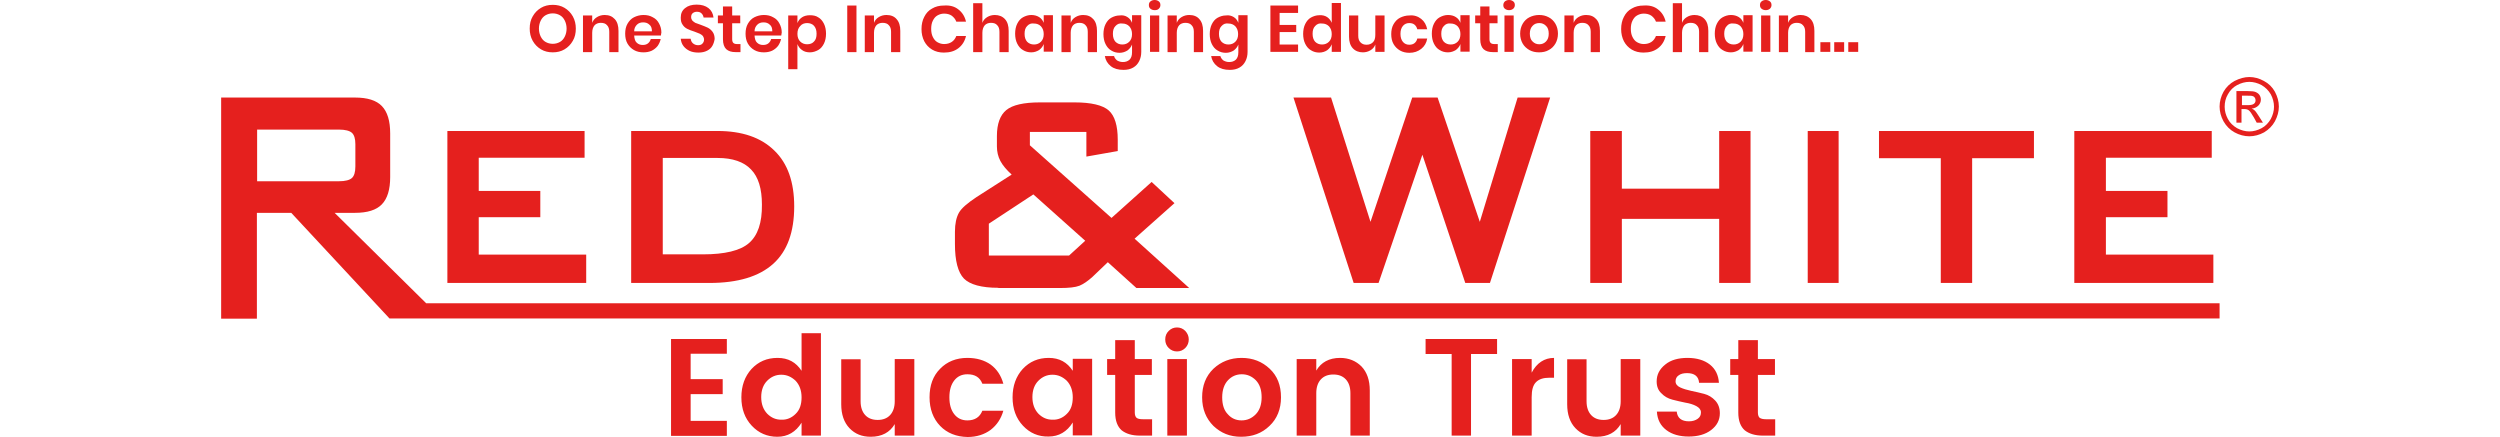
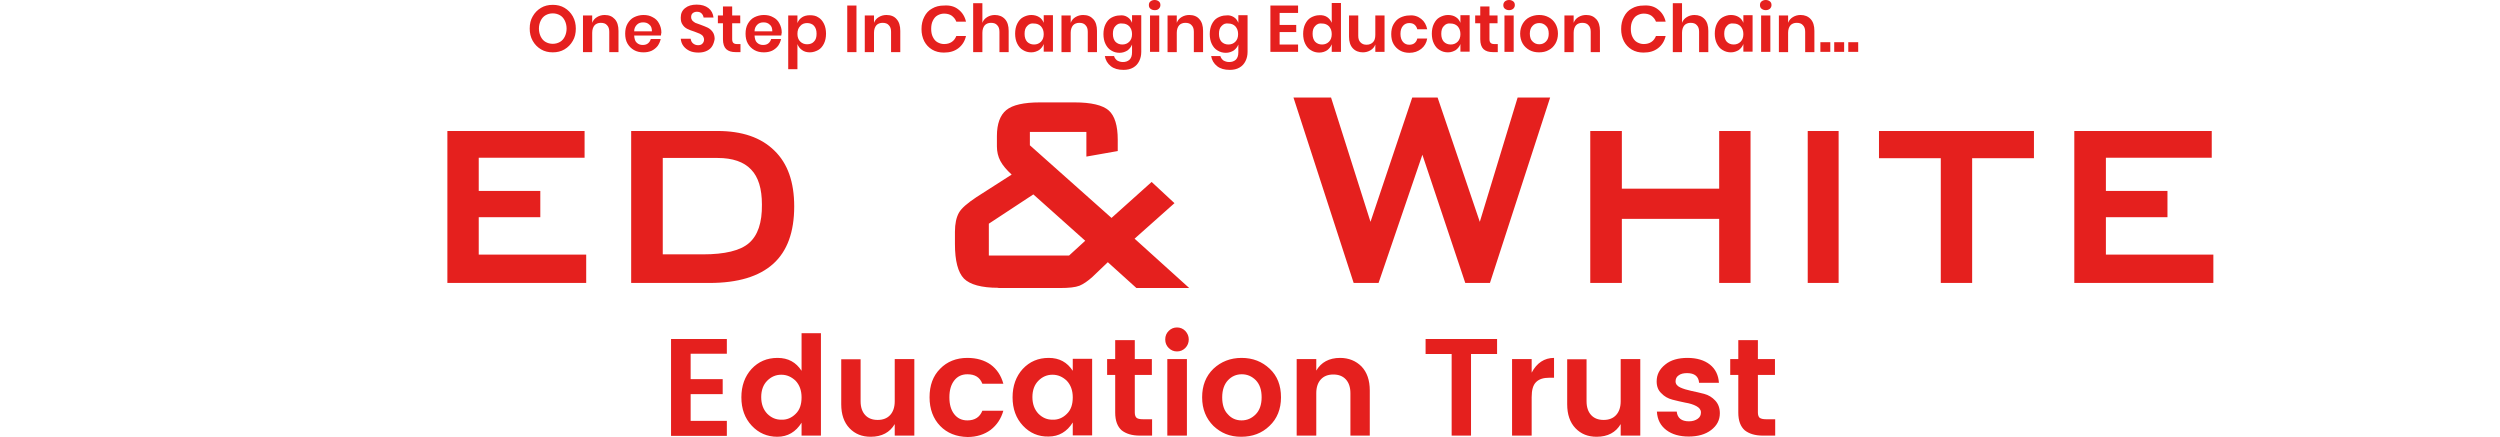
<svg xmlns="http://www.w3.org/2000/svg" height="437" viewBox="93.8 50 892.3 189.5" width="2500">
  <g fill="#e5201e">
    <g clip-rule="evenodd" fill-rule="evenodd">
-       <path d="m973.3 83.4c2.2 0 4.3.6 6.3 1.7 2.1 1.1 3.7 2.7 4.8 4.7 1.1 2.1 1.7 4.2 1.7 6.4s-.6 4.3-1.7 6.4c-1.1 2-2.7 3.6-4.7 4.8-2 1.1-4.2 1.7-6.4 1.7s-4.4-.6-6.4-1.7-3.6-2.7-4.8-4.8c-1.1-2-1.7-4.2-1.7-6.4s.6-4.4 1.7-6.4c1.2-2.1 2.8-3.6 4.8-4.7 2.2-1.1 4.3-1.7 6.4-1.7zm0 2.1c-1.8 0-3.6.5-5.3 1.4s-3 2.2-4 4c-1 1.7-1.4 3.5-1.4 5.4s.5 3.6 1.4 5.3 2.3 3 4 4c1.7.9 3.5 1.4 5.3 1.4s3.6-.5 5.3-1.4 3-2.3 4-4c.9-1.7 1.4-3.5 1.4-5.3 0-1.9-.5-3.7-1.4-5.4-1-1.7-2.3-3-4-4-1.7-.9-3.5-1.4-5.3-1.4zm-5.6 17.9v-13.9h4.8c1.6 0 2.8.1 3.5.4s1.3.7 1.7 1.3.6 1.3.6 2c0 1-.4 1.9-1.1 2.6s-1.7 1.2-2.9 1.3c.5.2.9.4 1.2.7.6.5 1.2 1.5 2 2.7l1.7 2.7h-2.7l-1.2-2.2c-1-1.7-1.7-2.8-2.3-3.2-.4-.3-1-.5-1.8-.5h-1.3v5.9h-2.2zm2.2-7.8h2.7c1.3 0 2.2-.2 2.7-.6s.7-.9.7-1.5c0-.4-.1-.8-.3-1.1s-.5-.6-.9-.7c-.4-.2-1.2-.2-2.2-.2h-2.5v4.1zm-9.4 85.9h-777.8l-39.7-39.2h8.8c5.4 0 9.3-1.2 11.7-3.7s3.6-6.4 3.6-11.8v-18.9c0-5.5-1.2-9.4-3.6-11.9s-6.3-3.7-11.7-3.7h-58v95.9h15.5v-45.9h14.9l42.6 45.8h793.6v-6.6zm-851.1-52.9v-22.4h35.5c2.7 0 4.6.5 5.6 1.4s1.5 2.6 1.5 4.9v9.7c0 2.4-.5 4.1-1.5 5s-2.9 1.4-5.6 1.4z" />
      <path d="m191.9 172.7v-65.9h59.5v11.6h-45.9v14.4h26.7v11.4h-26.7v16.2h46.6v12.3zm141.8-57.4c-5.8-5.7-14-8.5-24.7-8.5h-37.4v65.9h34c12.3 0 21.5-2.8 27.6-8.3s9.1-13.8 9.1-24.9c0-10.5-2.8-18.6-8.6-24.2zm-11 40.1c-3.8 3.3-10.5 4.9-20 4.9h-17.4v-41.8h23.8c6.5 0 11.4 1.7 14.5 5 3.2 3.3 4.7 8.4 4.7 15.2.1 7.9-1.8 13.4-5.6 16.7zm262.2 17.3-26.1-80.4h16.3l17.1 53.9 18.1-53.9h11l18.3 53.9 16.4-53.9h14.1l-26.1 80.4h-10.7l-18.6-55.6-19 55.6zm102.6 0v-65.9h13.7v25h42.2v-25h13.6v65.9h-13.6v-27.8h-42.2v27.8zm94.3 0v-65.9h13.4v65.9zm71.3-54.1v54.1h-13.6v-54.1h-26.8v-11.8h67.2v11.8zm44.3 54.1v-65.9h59.6v11.6h-45.9v14.4h26.7v11.4h-26.7v16.2h46.6v12.3zm-470.7-11.9h34.8l7-6.4-22.5-20.1-19.3 12.7zm4.1 14c-7.3 0-12.3-1.4-14.9-4-2.6-2.7-3.9-7.7-3.9-15v-5.3c0-3.5.6-6.2 1.7-8.2s3.7-4.2 7.6-6.8l15.3-9.8c-2.2-2-3.9-4-4.9-5.9s-1.5-4-1.5-6.3v-4.5c0-5.3 1.4-9.1 4.1-11.3s7.6-3.3 14.5-3.3h15.1c7.2 0 12.2 1.2 14.8 3.5s3.9 6.6 3.9 12.7v4.9l-13.6 2.4v-10.7h-24.5v5.8l35.4 31.5 17.4-15.6 9.9 9.2-17.3 15.4 23.7 21.4h-22.9l-12.4-11.2-6.7 6.4c-2 1.8-3.9 3.1-5.6 3.8-1.8.7-4.6 1-8.5 1h-26.7z" />
    </g>
    <path d="m242.7 53.4c1.5.9 2.7 2.1 3.6 3.7s1.3 3.4 1.3 5.3c0 2-.4 3.8-1.3 5.3-.9 1.6-2.1 2.8-3.6 3.7s-3.2 1.3-5.1 1.3-3.6-.4-5.1-1.3-2.7-2.1-3.6-3.7-1.3-3.4-1.3-5.3c0-2 .4-3.8 1.3-5.3.9-1.6 2.1-2.8 3.6-3.7s3.2-1.3 5.1-1.3 3.6.4 5.1 1.3zm-8.2 3.2c-.9.5-1.6 1.3-2.1 2.3s-.8 2.2-.8 3.5.3 2.5.8 3.5 1.2 1.8 2.1 2.3 1.9.8 3.1.8 2.2-.3 3.1-.8 1.6-1.3 2.1-2.3.8-2.2.8-3.5-.3-2.5-.8-3.5-1.2-1.8-2.1-2.3-1.9-.8-3.1-.8-2.2.3-3.1.8zm30 1.7c1.1 1.2 1.6 2.9 1.6 5.1v9.2h-4v-8.8c0-1.3-.3-2.2-1-2.9-.6-.7-1.5-1-2.7-1-1.1 0-2.1.4-2.7 1.1s-1 1.8-1 3.2v8.4h-4v-15.9h4v3.2c.4-1.1 1.1-1.9 2.1-2.5s2.1-.9 3.3-.9c1.9 0 3.3.6 4.4 1.8zm20 7.1h-11.6c.1 1.4.4 2.5 1.1 3.1.7.7 1.6 1 2.6 1 .9 0 1.7-.2 2.3-.7s1-1.1 1.2-1.9h4.3c-.2 1.1-.7 2.1-1.3 3-.7.9-1.6 1.6-2.6 2.1-1.1.5-2.3.7-3.6.7-1.5 0-2.9-.3-4.1-1s-2.1-1.6-2.8-2.8-1-2.7-1-4.3.3-3.1 1-4.3 1.6-2.2 2.8-2.8 2.6-1 4.1-1c1.6 0 2.9.3 4.1 1 1.2.6 2.1 1.5 2.7 2.7.6 1.1 1 2.4 1 3.9-.1.3-.1.8-.2 1.3zm-5-4.7c-.7-.7-1.6-1-2.7-1s-2 .3-2.7 1-1.2 1.6-1.2 2.9h7.7c0-1.3-.3-2.3-1.1-2.9zm27.3 9.2c-.5.9-1.3 1.6-2.3 2.1s-2.2.8-3.7.8c-1.4 0-2.7-.2-3.8-.7s-2-1.2-2.7-2.1-1.1-2-1.2-3.2h4.3c.1.8.4 1.5 1 2s1.3.8 2.2.8c.8 0 1.5-.2 1.9-.7.4-.4.7-1 .7-1.7 0-.6-.2-1.1-.5-1.6-.4-.4-.8-.7-1.4-1-.6-.2-1.3-.5-2.3-.9-1.3-.4-2.3-.8-3.1-1.2s-1.5-1-2-1.8c-.6-.8-.8-1.8-.8-3.1 0-1.7.6-3.1 1.9-4.1 1.2-1 2.9-1.5 5-1.5s3.8.5 5.1 1.5 2 2.4 2.2 4.1h-4.3c-.1-.7-.4-1.3-.9-1.8s-1.2-.7-2-.7c-.7 0-1.3.2-1.8.6s-.7 1-.7 1.7c0 .6.2 1.1.5 1.5.4.4.8.7 1.3 1 .5.2 1.3.5 2.2.8 1.3.5 2.4.9 3.2 1.3s1.5 1 2.1 1.8.9 1.9.9 3.1c-.2 1.2-.5 2.1-1 3zm12.2-.8v3.5h-2.1c-1.8 0-3.1-.4-4.1-1.3-.9-.9-1.4-2.3-1.4-4.3v-6.9h-2.2v-3.4h2.2v-3.9h4v3.9h3.5v3.4h-3.5v6.9c0 .8.2 1.3.5 1.6s.8.5 1.5.5zm17.7-3.7h-11.6c.1 1.4.4 2.5 1.1 3.1.7.7 1.6 1 2.6 1 .9 0 1.7-.2 2.3-.7s1-1.1 1.2-1.9h4.3c-.2 1.1-.7 2.1-1.3 3-.7.9-1.6 1.6-2.6 2.1-1.1.5-2.3.7-3.6.7-1.5 0-2.9-.3-4.1-1s-2.1-1.6-2.8-2.8-1-2.7-1-4.3.3-3.1 1-4.3 1.6-2.2 2.8-2.8 2.6-1 4.1-1c1.6 0 2.9.3 4.1 1 1.2.6 2.1 1.5 2.7 2.7.6 1.1 1 2.4 1 3.9-.1.3-.1.8-.2 1.3zm-5-4.7c-.7-.7-1.6-1-2.7-1s-2 .3-2.7 1-1.2 1.6-1.2 2.9h7.7c0-1.3-.3-2.3-1.1-2.9zm21-3.2c1.1.6 1.9 1.6 2.5 2.8s.9 2.7.9 4.3-.3 3.1-.9 4.3-1.4 2.2-2.5 2.8-2.3 1-3.6 1-2.5-.3-3.4-1c-.9-.6-1.6-1.5-2-2.6v10.9h-4v-23.3h4v3.3c.4-1.1 1.1-1.9 2-2.5s2.1-.9 3.4-.9 2.6.2 3.6.9zm-7.8 3.8c-.8.8-1.2 1.9-1.2 3.4 0 1.4.4 2.5 1.2 3.3s1.8 1.2 3 1.2c1.3 0 2.3-.4 3-1.2.8-.8 1.1-1.9 1.1-3.4s-.4-2.6-1.1-3.4-1.8-1.2-3-1.2-2.3.4-3 1.3zm24.4-8.9v20.2h-4v-20.2zm17.4 5.9c1.1 1.2 1.6 2.9 1.6 5.1v9.2h-4v-8.8c0-1.3-.3-2.2-1-2.9-.6-.7-1.5-1-2.7-1-1.1 0-2.1.4-2.7 1.1s-1 1.8-1 3.2v8.4h-4v-15.9h4v3.2c.4-1.1 1.1-1.9 2.1-2.5s2.1-.9 3.3-.9c1.9 0 3.4.6 4.4 1.8zm26.8-4.2c1.7 1.3 2.8 3.1 3.3 5.3h-4.2c-.4-1.1-1.1-1.9-2-2.6-.9-.6-2-.9-3.3-.9-1.1 0-2 .3-2.9.8s-1.5 1.3-2 2.3-.7 2.2-.7 3.5.2 2.5.7 3.5 1.1 1.8 2 2.3 1.8.8 2.9.8c1.3 0 2.4-.3 3.3-.9s1.6-1.5 2-2.6h4.2c-.5 2.2-1.6 4-3.3 5.3s-3.7 1.9-6.3 1.9c-1.9 0-3.6-.4-5.1-1.3s-2.6-2.1-3.4-3.6c-.8-1.6-1.2-3.3-1.2-5.3s.4-3.8 1.2-5.3c.8-1.6 1.9-2.8 3.4-3.6 1.5-.9 3.2-1.3 5.1-1.3 2.6-.2 4.7.4 6.3 1.7zm20.2 4.2c1.1 1.2 1.6 2.9 1.6 5.1v9.2h-4v-8.8c0-1.3-.3-2.2-1-2.9-.6-.7-1.5-1-2.7-1-1.1 0-2.1.4-2.7 1.1s-1 1.8-1 3.2v8.4h-4v-21.2h4v8.5c.4-1.1 1.1-1.9 2.1-2.5s2.1-.9 3.3-.9c1.8 0 3.3.6 4.4 1.8zm14.8-.9c1 .6 1.6 1.5 2 2.5v-3.3h4v15.8h-4v-3.3c-.4 1.1-1.1 1.9-2 2.6-1 .6-2.1 1-3.4 1s-2.5-.3-3.6-1c-1.1-.6-1.9-1.6-2.5-2.8s-.9-2.7-.9-4.3.3-3.1.9-4.3 1.4-2.2 2.5-2.8 2.3-1 3.6-1 2.4.3 3.4.9zm-5.2 3.9c-.8.8-1.1 1.9-1.1 3.4s.4 2.6 1.1 3.4c.8.8 1.8 1.2 3 1.2s2.2-.4 3-1.2 1.2-1.9 1.2-3.3-.4-2.5-1.2-3.4c-.8-.8-1.8-1.2-3-1.2-1.2-.2-2.2.2-3 1.1zm28.7-3c1.1 1.2 1.6 2.9 1.6 5.1v9.2h-4v-8.8c0-1.3-.3-2.2-1-2.9-.6-.7-1.5-1-2.7-1-1.1 0-2.1.4-2.7 1.1s-1 1.8-1 3.2v8.4h-4v-15.9h4v3.2c.4-1.1 1.1-1.9 2.1-2.5s2.1-.9 3.3-.9c1.9 0 3.3.6 4.4 1.8zm14.8-.9c1 .6 1.6 1.5 2 2.5v-3.3h4v15.9c0 1.5-.3 2.8-.9 4s-1.4 2.1-2.6 2.8-2.6 1-4.2 1c-2.3 0-4.1-.5-5.5-1.6s-2.3-2.6-2.6-4.4h4c.2.8.7 1.4 1.3 1.9.7.4 1.5.7 2.5.7 1.2 0 2.1-.3 2.9-1 .7-.7 1.1-1.7 1.1-3.2v-3.4c-.4 1.1-1.1 1.9-2 2.6-1 .6-2.1 1-3.4 1s-2.5-.3-3.6-1c-1.1-.6-1.9-1.6-2.5-2.8s-.9-2.7-.9-4.3.3-3.1.9-4.3 1.4-2.2 2.5-2.8 2.3-1 3.6-1c1.3-.2 2.5.1 3.4.7zm-5.2 3.9c-.8.8-1.1 1.9-1.1 3.4s.4 2.6 1.1 3.4c.8.8 1.8 1.2 3 1.2s2.2-.4 3-1.2 1.2-1.9 1.2-3.3-.4-2.5-1.2-3.4c-.8-.8-1.8-1.2-3-1.2-1.2-.2-2.2.2-3 1.1zm15.2-10.7c.5-.4 1.1-.6 1.8-.6s1.3.2 1.8.6.7.9.7 1.6c0 .6-.2 1.1-.7 1.6s-1.1.6-1.8.6-1.3-.2-1.8-.6-.7-.9-.7-1.6.2-1.2.7-1.6zm3.8 6.1v15.8h-4v-15.8zm17.4 1.6c1.1 1.2 1.6 2.9 1.6 5.1v9.2h-4v-8.8c0-1.3-.3-2.2-1-2.9-.6-.7-1.5-1-2.7-1-1.1 0-2.1.4-2.7 1.1s-1 1.8-1 3.2v8.4h-4v-15.9h4v3.2c.4-1.1 1.1-1.9 2.1-2.5s2.1-.9 3.3-.9c1.9 0 3.4.6 4.4 1.8zm14.9-.9c1 .6 1.6 1.5 2 2.5v-3.3h4v15.9c0 1.5-.3 2.8-.9 4s-1.4 2.1-2.6 2.8-2.6 1-4.2 1c-2.3 0-4.1-.5-5.5-1.6s-2.3-2.6-2.6-4.4h4c.2.8.7 1.4 1.3 1.9.7.4 1.5.7 2.5.7 1.2 0 2.1-.3 2.9-1 .7-.7 1.1-1.7 1.1-3.2v-3.4c-.4 1.1-1.1 1.9-2 2.6-1 .6-2.1 1-3.4 1s-2.5-.3-3.6-1c-1.1-.6-1.9-1.6-2.5-2.8s-.9-2.7-.9-4.3.3-3.1.9-4.3 1.4-2.2 2.5-2.8 2.3-1 3.6-1c1.3-.2 2.4.1 3.4.7zm-5.3 3.9c-.8.8-1.1 1.9-1.1 3.4s.4 2.6 1.1 3.4c.8.8 1.8 1.2 3 1.2s2.2-.4 3-1.2 1.2-1.9 1.2-3.3-.4-2.5-1.2-3.4c-.8-.8-1.8-1.2-3-1.2-1.2-.2-2.2.2-3 1.1zm25.2-5.7v5.2h7.2v3.1h-7.2v5.4h8v3.2h-12v-20.1h12v3.2zm20.6 1.8c.9.6 1.6 1.5 2 2.5v-8.6h4v21.2h-4v-3.3c-.4 1.1-1.1 1.9-2 2.6-.9.6-2.1 1-3.4 1s-2.5-.3-3.6-1c-1.1-.6-1.9-1.6-2.5-2.8s-.9-2.7-.9-4.3.3-3.1.9-4.3 1.4-2.2 2.5-2.8 2.3-1 3.6-1c1.3-.1 2.5.2 3.4.8zm-5.2 3.9c-.8.8-1.1 1.9-1.1 3.4s.4 2.6 1.1 3.4c.8.8 1.8 1.2 3 1.2s2.2-.4 3-1.2 1.2-1.9 1.2-3.3-.4-2.5-1.2-3.4c-.8-.8-1.8-1.2-3-1.2-1.2-.2-2.2.2-3 1.1zm30.1-4.6v15.8h-4v-3.2c-.4 1.1-1.1 1.9-2.1 2.5s-2.1.9-3.3.9c-1.8 0-3.3-.6-4.4-1.8s-1.6-2.9-1.6-5v-9.2h4v8.8c0 1.3.3 2.2 1 2.9s1.5 1 2.6 1c1.2 0 2.1-.4 2.8-1.1s1-1.8 1-3.2v-8.4zm15.9 1.5c1.4 1.1 2.2 2.6 2.6 4.5h-4.3c-.2-.8-.6-1.5-1.2-2s-1.4-.7-2.3-.7c-1.1 0-2 .4-2.7 1.2s-1.1 1.9-1.1 3.5c0 1.5.4 2.7 1.1 3.5s1.6 1.2 2.7 1.2c.9 0 1.7-.2 2.3-.7s1-1.1 1.2-2h4.3c-.3 1.9-1.2 3.4-2.6 4.5s-3.1 1.7-5.1 1.7c-1.5 0-2.9-.3-4.1-1s-2.1-1.6-2.8-2.8-1-2.7-1-4.3.3-3.1 1-4.3 1.6-2.2 2.8-2.8 2.6-1 4.1-1c2-.2 3.7.4 5.1 1.5zm15-.8c1 .6 1.6 1.5 2 2.5v-3.3h4v15.8h-4v-3.3c-.4 1.1-1.1 1.9-2 2.6-1 .6-2.1 1-3.4 1s-2.5-.3-3.6-1c-1.1-.6-1.9-1.6-2.5-2.8s-.9-2.7-.9-4.3.3-3.1.9-4.3 1.4-2.2 2.5-2.8 2.3-1 3.6-1 2.5.3 3.4.9zm-5.2 3.9c-.8.8-1.1 1.9-1.1 3.4s.4 2.6 1.1 3.4c.8.8 1.8 1.2 3 1.2s2.2-.4 3-1.2 1.2-1.9 1.2-3.3-.4-2.5-1.2-3.4c-.8-.8-1.8-1.2-3-1.2-1.2-.2-2.2.2-3 1.1zm23.4 7.8v3.5h-2.1c-1.8 0-3.1-.4-4.1-1.3-.9-.9-1.4-2.3-1.4-4.3v-6.9h-2.2v-3.4h2.2v-3.9h4v3.9h3.5v3.4h-3.5v6.9c0 .8.2 1.3.5 1.6s.8.5 1.5.5zm3.1-18.5c.5-.4 1.1-.6 1.8-.6s1.3.2 1.8.6.7.9.7 1.6c0 .6-.2 1.1-.7 1.6-.5.4-1.1.6-1.8.6s-1.3-.2-1.8-.6-.7-.9-.7-1.6.3-1.2.7-1.6zm3.8 6.1v15.8h-4v-15.8zm15.2.8c1.2.6 2.2 1.6 2.9 2.8s1.1 2.7 1.1 4.3-.4 3.1-1.1 4.3-1.7 2.2-2.9 2.8c-1.2.7-2.6 1-4.2 1s-2.9-.3-4.2-1c-1.2-.7-2.2-1.6-2.9-2.8s-1.1-2.7-1.1-4.3.4-3.1 1.1-4.3 1.7-2.2 2.9-2.8 2.6-1 4.2-1 2.9.3 4.2 1zm-7 3.7c-.8.8-1.2 1.9-1.2 3.4s.4 2.7 1.2 3.4c.8.8 1.7 1.2 2.9 1.2s2.1-.4 2.9-1.2 1.2-1.9 1.2-3.4-.4-2.7-1.2-3.4c-.8-.8-1.7-1.2-2.9-1.2s-2.2.4-2.9 1.2zm27.6-2.9c1.1 1.2 1.6 2.9 1.6 5.1v9.2h-4v-8.8c0-1.3-.3-2.2-1-2.9-.6-.7-1.5-1-2.7-1-1.1 0-2.1.4-2.7 1.1s-1 1.8-1 3.2v8.4h-4v-15.9h4v3.2c.4-1.1 1.1-1.9 2.1-2.5s2.1-.9 3.3-.9c1.9 0 3.3.6 4.4 1.8zm26.8-4.2c1.7 1.3 2.8 3.1 3.3 5.3h-4.2c-.4-1.1-1.1-1.9-2-2.6-.9-.6-2-.9-3.3-.9-1.1 0-2 .3-2.9.8s-1.5 1.3-2 2.3-.7 2.2-.7 3.5.2 2.5.7 3.5 1.1 1.8 2 2.3 1.8.8 2.9.8c1.3 0 2.4-.3 3.3-.9s1.6-1.5 2-2.6h4.2c-.5 2.2-1.6 4-3.3 5.3s-3.7 1.9-6.3 1.9c-1.9 0-3.6-.4-5.1-1.3s-2.6-2.1-3.4-3.6c-.8-1.6-1.2-3.3-1.2-5.3s.4-3.8 1.2-5.3c.8-1.6 1.9-2.8 3.4-3.6 1.5-.9 3.2-1.3 5.1-1.3 2.6-.2 4.7.4 6.3 1.7zm20.2 4.2c1.1 1.2 1.6 2.9 1.6 5.1v9.2h-4v-8.8c0-1.3-.3-2.2-1-2.9-.6-.7-1.5-1-2.7-1-1.1 0-2.1.4-2.7 1.1s-1 1.8-1 3.2v8.4h-4v-21.2h4v8.5c.4-1.1 1.1-1.9 2.1-2.5s2.1-.9 3.3-.9c1.8 0 3.3.6 4.4 1.8zm14.8-.9c1 .6 1.6 1.5 2 2.5v-3.3h4v15.8h-4v-3.3c-.4 1.1-1.1 1.9-2 2.6-1 .6-2.1 1-3.4 1s-2.5-.3-3.6-1c-1.1-.6-1.9-1.6-2.5-2.8s-.9-2.7-.9-4.3.3-3.1.9-4.3 1.4-2.2 2.5-2.8 2.3-1 3.6-1 2.4.3 3.4.9zm-5.2 3.9c-.8.8-1.1 1.9-1.1 3.4s.4 2.6 1.1 3.4c.8.8 1.8 1.2 3 1.2s2.2-.4 3-1.2 1.2-1.9 1.2-3.3-.4-2.5-1.2-3.4c-.8-.8-1.8-1.2-3-1.2-1.3-.2-2.3.2-3 1.1zm15.1-10.7c.5-.4 1.1-.6 1.8-.6s1.3.2 1.8.6.7.9.7 1.6c0 .6-.2 1.1-.7 1.6-.5.4-1.1.6-1.8.6s-1.3-.2-1.8-.6-.7-.9-.7-1.6.2-1.2.7-1.6zm3.8 6.1v15.8h-4v-15.8zm17.5 1.6c1.1 1.2 1.6 2.9 1.6 5.1v9.2h-4v-8.8c0-1.3-.3-2.2-1-2.9-.6-.7-1.5-1-2.7-1-1.1 0-2.1.4-2.7 1.1s-1 1.8-1 3.2v8.4h-4v-15.9h4v3.2c.4-1.1 1.1-1.9 2.1-2.5s2.1-.9 3.3-.9c1.8 0 3.3.6 4.4 1.8zm8.5 10v4.2h-4.3v-4.2zm6 0v4.2h-4.3v-4.2zm6.1 0v4.2h-4.3v-4.2zm-490.6 128.6v6.5h-15.7v11h13.9v6.5h-13.9v11.6h15.7v6.5h-24.2v-42h24.2zm10.8 37.7c-3-3.2-4.5-7.3-4.5-12.3s1.5-9.1 4.4-12.3c3-3.2 6.7-4.8 11.3-4.8s8 1.9 10.4 5.6v-16.3h8.4v44.4h-8.4v-5.6c-2.5 4-6 6.1-10.5 6.1-4.4 0-8.1-1.6-11.1-4.8zm19-5.1c1.8-1.7 2.6-4.1 2.6-7.2 0-3-.9-5.4-2.6-7.2-1.8-1.7-3.8-2.6-6.2-2.6s-4.4.9-6.1 2.6-2.6 4.1-2.6 7.1.9 5.4 2.6 7.2c1.8 1.8 3.8 2.6 6.1 2.6 2.4.1 4.5-.8 6.2-2.5zm43-23.8h8.5v33.2h-8.5v-5c-2.1 3.6-5.6 5.5-10.4 5.5-3.8 0-6.8-1.2-9.2-3.7s-3.6-6-3.6-10.4v-19.5h8.4v18.2c0 2.6.7 4.6 2 6s3.1 2.1 5.4 2.1 4.1-.7 5.4-2.1 2-3.4 2-6zm19.7 29c-3-3.1-4.6-7.3-4.6-12.4 0-5.2 1.5-9.3 4.6-12.4 3-3.1 7-4.7 11.8-4.7 4 0 7.4 1 10.1 2.9 2.7 2 4.5 4.7 5.5 8.3h-9.1c-1.1-2.8-3.2-4.1-6.5-4.1-2.4 0-4.3.9-5.7 2.7s-2.1 4.2-2.1 7.3.7 5.5 2.1 7.3 3.3 2.7 5.7 2.7c3.2 0 5.4-1.4 6.5-4.2h9.1c-1 3.5-2.8 6.2-5.5 8.3-2.7 2-6.1 3.1-10 3.1-4.9-.1-8.9-1.7-11.9-4.8zm35.9-.1c-3-3.2-4.5-7.3-4.5-12.3s1.5-9.1 4.4-12.3c3-3.2 6.7-4.8 11.3-4.8s8 1.9 10.4 5.6v-5.2h8.4v33.2h-8.4v-5.6c-2.5 4-6 6.1-10.5 6.1-4.4.1-8.1-1.5-11.1-4.7zm19-5.1c1.8-1.7 2.6-4.1 2.6-7.2 0-3-.9-5.4-2.6-7.2-1.8-1.7-3.8-2.6-6.2-2.6s-4.4.9-6.1 2.6-2.6 4.1-2.6 7.1.9 5.4 2.6 7.2c1.8 1.8 3.8 2.6 6.1 2.6 2.4.1 4.5-.8 6.2-2.5zm33 2.3h4v7.1h-5.3c-3.4 0-6-.8-7.9-2.3-1.8-1.6-2.8-4.1-2.8-7.7v-16.3h-3.5v-6.9h3.5v-8.2h8.5v8.2h7.4v6.9h-7.4v16.3c0 1.1.3 1.9.8 2.3s1.4.6 2.7.6zm19.9-34.6c0 1.4-.5 2.7-1.5 3.7s-2.2 1.5-3.6 1.5-2.6-.5-3.6-1.5-1.5-2.2-1.5-3.7.5-2.7 1.5-3.7 2.2-1.5 3.6-1.5 2.6.5 3.6 1.5c1 1.1 1.5 2.3 1.5 3.7zm-9.3 41.7v-33.2h8.5v33.2zm20-4.2c-3.2-3.2-4.9-7.3-4.9-12.4s1.6-9.2 4.9-12.4c3.3-3.1 7.4-4.7 12.2-4.7 4.9 0 8.9 1.6 12.2 4.7s4.9 7.2 4.9 12.4c0 5.1-1.7 9.3-5 12.4-3.3 3.2-7.4 4.7-12.3 4.7s-8.7-1.6-12-4.7zm12.2-2.4c2.4 0 4.4-.9 6.1-2.6s2.6-4.2 2.6-7.4-.8-5.6-2.5-7.4c-1.7-1.7-3.7-2.6-6.1-2.6s-4.4.9-6 2.6-2.5 4.2-2.5 7.4.8 5.7 2.5 7.4c1.5 1.7 3.5 2.6 5.9 2.6zm32.4-26.6v5c2.1-3.6 5.6-5.5 10.3-5.5 3.8 0 6.9 1.3 9.3 3.7 2.4 2.5 3.6 6 3.6 10.4v19.6h-8.4v-18.4c0-2.6-.7-4.6-2-6s-3.1-2.1-5.4-2.1-4.1.7-5.4 2.1-2 3.4-2 6v18.4h-8.5v-33.2zm47.4-2.2v-6.5h31v6.5h-11.3v35.4h-8.4v-35.4zm46 2.2v5.9c2.2-4.2 5.5-6.4 9.7-6.4v8.6h-2.1c-2.5 0-4.4.6-5.7 1.9s-1.9 3.4-1.9 6.5v16.7h-8.5v-33.2zm38.6 0h8.5v33.2h-8.5v-5c-2.1 3.6-5.6 5.5-10.4 5.5-3.8 0-6.8-1.2-9.2-3.7s-3.6-6-3.6-10.4v-19.5h8.4v18.2c0 2.6.7 4.6 2 6s3.1 2.1 5.4 2.1 4.1-.7 5.4-2.1 2-3.4 2-6zm15.6 9.7c0-2.9 1.2-5.3 3.7-7.3 2.4-2 5.7-2.9 9.7-2.9s7.3 1 9.7 2.9 3.7 4.6 3.9 7.9h-8.6c-.2-2.8-2-4.2-5.2-4.2-1.6 0-2.8.3-3.7 1-.9.6-1.3 1.5-1.3 2.6s.7 2 2 2.6 2.9 1.1 4.8 1.5 3.7.8 5.6 1.3 3.5 1.5 4.8 2.9 2 3.2 2 5.5c0 3-1.3 5.4-3.8 7.3s-5.8 2.8-9.7 2.8-7.2-.9-9.7-2.8-3.9-4.5-4.1-8h8.6c.3 2.8 2.1 4.2 5.3 4.2 1.6 0 2.8-.4 3.8-1.1s1.4-1.6 1.4-2.8c0-1.1-.7-2-2-2.7s-2.9-1.2-4.8-1.5c-1.9-.4-3.7-.8-5.6-1.3s-3.5-1.4-4.8-2.8c-1.3-1.2-2-2.9-2-5.1zm47.4 16.4h4v7.1h-5.3c-3.4 0-6-.8-7.9-2.3-1.8-1.6-2.8-4.1-2.8-7.7v-16.3h-3.5v-6.9h3.5v-8.2h8.5v8.2h7.4v6.9h-7.4v16.3c0 1.1.3 1.9.8 2.3.6.4 1.5.6 2.7.6z" />
  </g>
</svg>